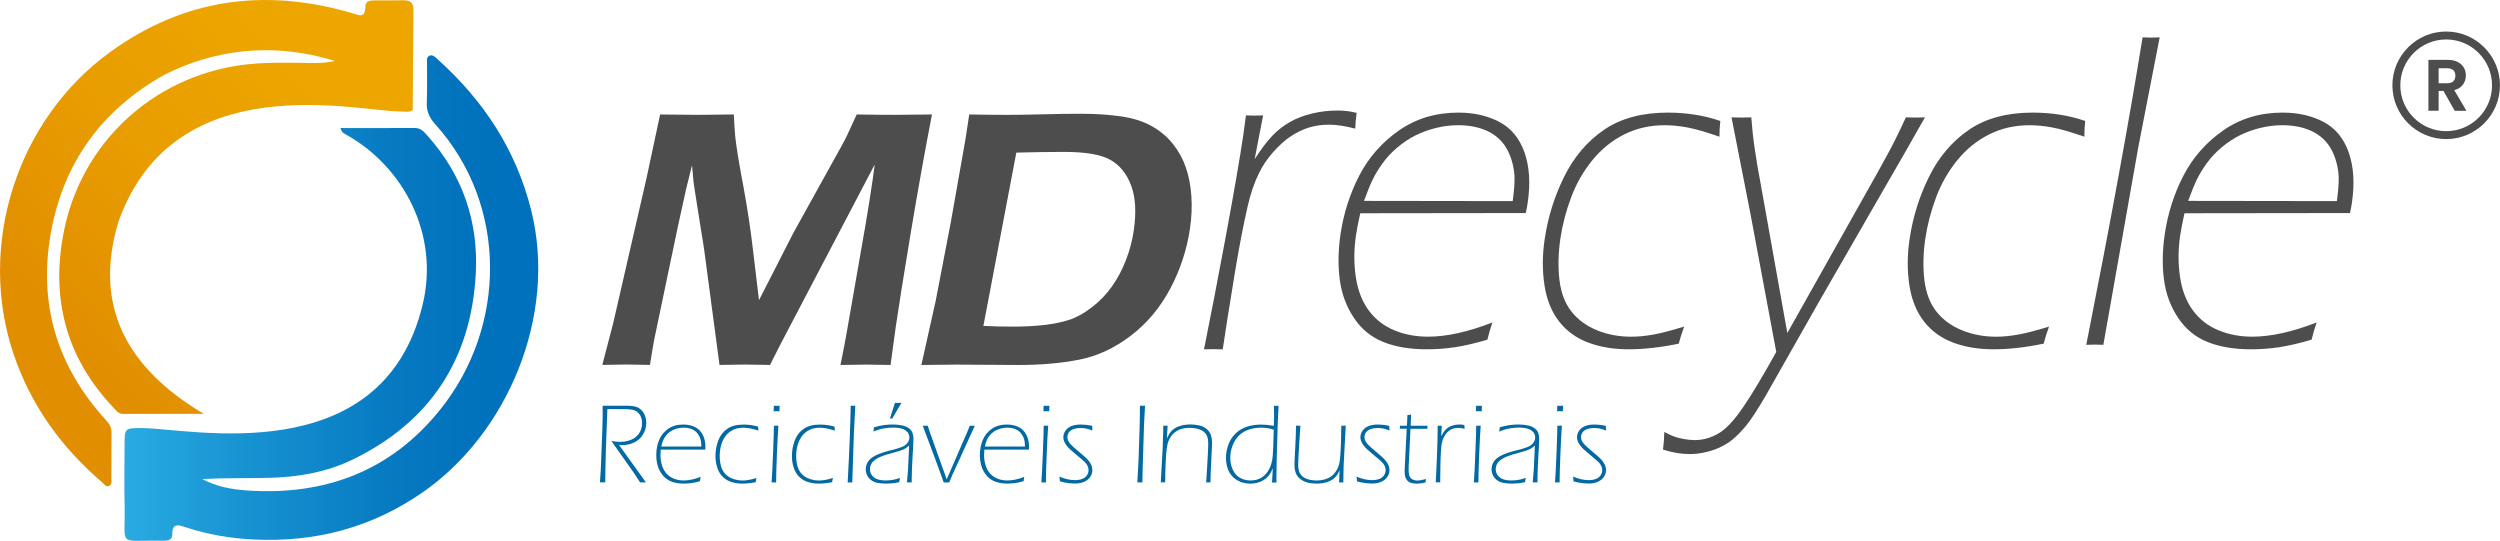
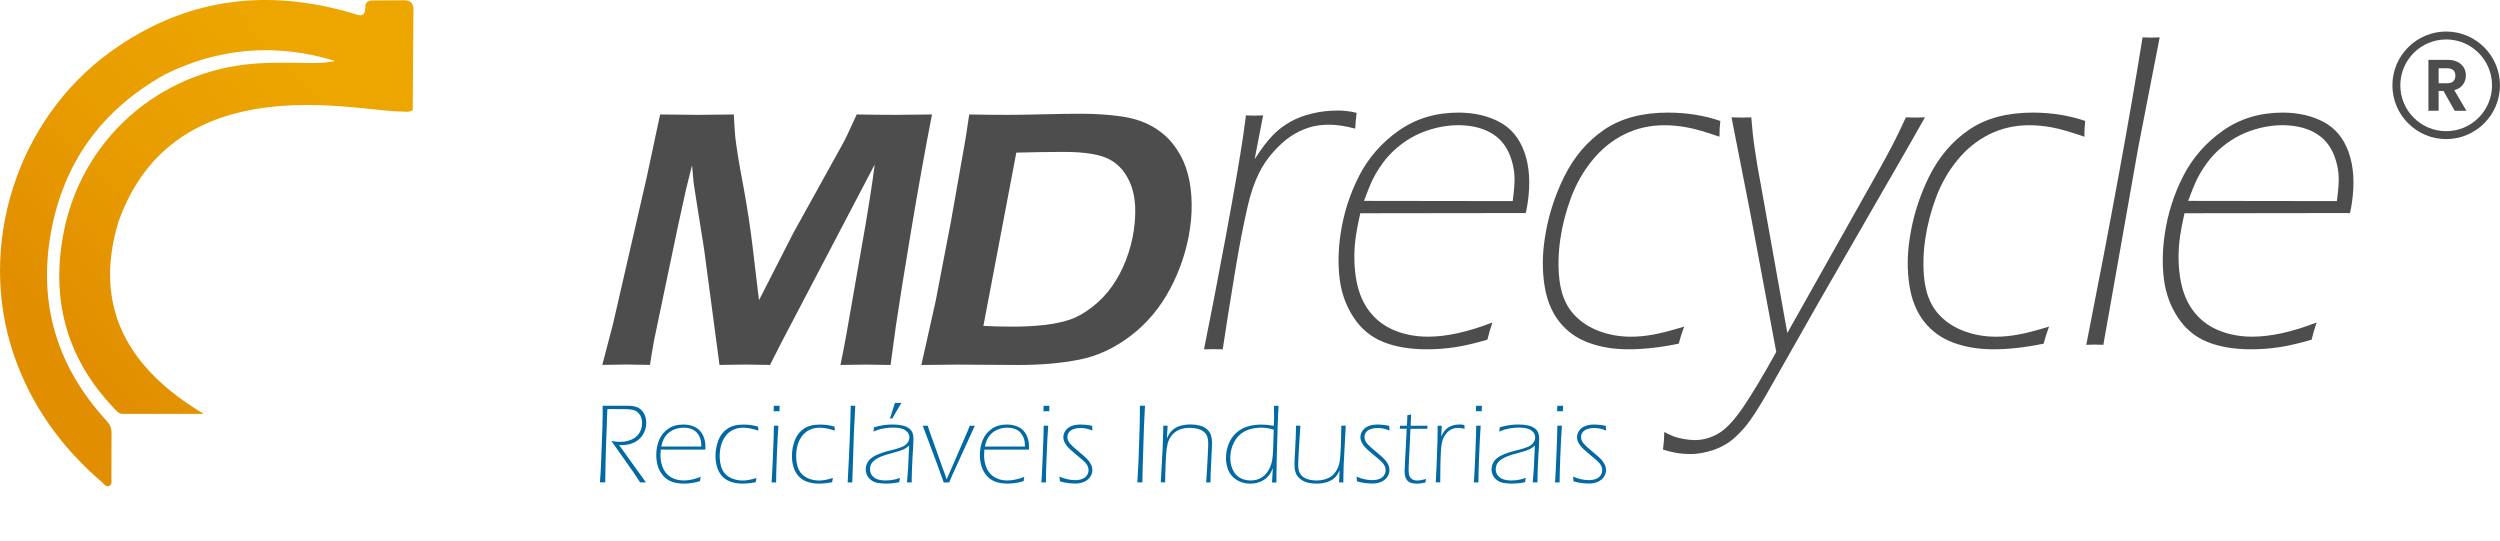
<svg xmlns="http://www.w3.org/2000/svg" id="Camada_2" viewBox="0 0 589.89 127.64">
  <defs>
    <style>.cls-1{fill:#0269a3;}.cls-2{fill:#4d4d4d;}.cls-3{fill:url(#Gradiente_sem_nome_3);}.cls-4{fill:url(#linear-gradient);}</style>
    <linearGradient id="linear-gradient" x1="438.34" y1="-2719.49" x2="536" y2="-2719.49" gradientTransform="translate(-408.98 2789.86)" gradientUnits="userSpaceOnUse">
      <stop offset="0" stop-color="#29abe2" />
      <stop offset=".3" stop-color="#1792d1" />
      <stop offset=".66" stop-color="#0679c1" />
      <stop offset=".88" stop-color="#0071bc" />
    </linearGradient>
    <linearGradient id="Gradiente_sem_nome_3" x1="421.29" y1="-2712.46" x2="493.17" y2="-2778.43" gradientTransform="translate(-408.98 2789.86)" gradientUnits="userSpaceOnUse">
      <stop offset="0" stop-color="#e18e00" />
      <stop offset=".46" stop-color="#e89d00" />
      <stop offset=".88" stop-color="#eda600" />
    </linearGradient>
  </defs>
  <g id="Layer_1">
-     <path class="cls-4" d="m80.36,30.21c5.99,0,11.76.02,17.54-.01,1.4,0,2.15.91,2.94,1.79,8.34,9.32,12.11,20.36,11.42,32.7-1.12,20.11-10.78,34.85-28.97,43.71-6.26,3.05-13.05,4.21-19.98,4.35-5.18.11-10.36.02-15.6.28,3.27,1.76,6.87,2.44,10.47,2.69,18.41,1.29,34.04-4.52,45.72-19.11,15.74-19.66,15.93-48.32-1.21-67.31-1.34-1.49-2.09-3.02-1.99-5.08.14-3.09.02-6.18.06-9.28,0-.65-.19-1.52.64-1.82.76-.27,1.29.37,1.8.82,10.88,9.74,18.57,21.39,22.15,35.72,6.21,24.86-5.67,52.72-25.65,66.53-12.02,8.31-25.24,11.8-39.76,11.11-5.52-.26-10.86-1.15-16.09-2.88-1.53-.5-3.25-1.17-3.2,1.62.02,1.15-.74,1.53-1.77,1.53-.2,0-.4.02-.6.02-10.76-.24-8.66,1.76-8.88-8.33-.11-4.79-.03-9.58-.01-14.36.02-3.88.03-3.89,4.04-3.9,10.87-.04,56.73,10.61,66.3-29.13,3.97-16.46-4.41-32.35-17.81-39.96-.57-.32-1.31-.53-1.58-1.72Z" />
    <path class="cls-3" d="m27.94,52.35c-6.03,20.02,2.11,34.58,20.15,45.31-6.97,0-13.01,0-19.05,0-1.16,0-1.73-.92-2.4-1.62-11.21-11.87-14.74-25.98-11.51-41.73,4.22-20.59,20.75-35.94,41.53-38.92,5.44-.78,10.95-.6,16.44-.53,1.96.02,3.92,0,5.94-.48-4.97-1.46-21.2-6.33-40.29,3.28-14.72,8.28-23.76,20.66-26.74,37.24-3.04,16.91,1.5,31.75,13.14,44.39.8.87,1.18,1.77,1.17,2.95-.04,3.49,0,6.98-.03,10.48,0,.66.23,1.53-.49,1.91-.8.42-1.22-.43-1.72-.85-9.58-8.2-16.74-18.1-20.83-30.1C-5.51,57.99,3.92,28.28,25.99,12.28,43.42-.36,62.55-2.89,83.02,3.08c1.48.43,3.19,1.42,3.18-1.47,0-1.37,1.04-1.51,2.11-1.52,2.29,0,4.59.02,6.88-.03,1.6-.03,2.39.59,2.37,2.27-.08,7.88-.12,15.76-.17,23.64-.9.65-1.93.33-2.89.33-10.25.03-53.43-11.06-66.56,26.06Z" />
    <path class="cls-1" d="m141.56,113.84l.21-3.21.38-9.99.05-2.84v-2.07s2.65.01,2.65.01h3.03c1.26-.01,2.17.15,2.75.48.58.33,1.03.8,1.36,1.42.33.61.5,1.32.5,2.12,0,.99-.25,1.9-.75,2.73-.5.83-1.18,1.46-2.05,1.89-.87.43-1.86.65-2.98.65-.14,0-.35,0-.64-.03l6.35,8.83c-.22,0-.45-.01-.69-.01s-.48,0-.69.01l-1.74-2.63-5.05-7.15c.79.14,1.47.21,2.05.21.7,0,1.38-.09,2.03-.29.66-.19,1.22-.48,1.69-.86.47-.38.83-.86,1.09-1.43.26-.57.39-1.19.39-1.87,0-.45-.06-.87-.19-1.26-.12-.39-.32-.73-.6-1.03-.27-.3-.56-.51-.84-.63-.29-.12-.66-.22-1.11-.27-.45-.06-.93-.09-1.44-.09h-2.18c-.48.01-1.09,0-1.83-.01-.29,7-.46,12.77-.5,17.3-.22,0-.43-.01-.62-.01s-.4,0-.62.01Z" />
    <path class="cls-1" d="m165.32,112.53c-.07.33-.12.67-.16,1.01-.73.21-1.39.36-1.98.44-.58.08-1.18.13-1.79.13-1.06,0-2-.14-2.82-.43-.82-.29-1.52-.76-2.1-1.43s-1-1.42-1.25-2.25c-.25-.83-.37-1.71-.37-2.65,0-1.23.21-2.38.64-3.45.42-1.07,1.12-1.96,2.1-2.67.97-.71,2.18-1.06,3.62-1.06.99,0,1.89.18,2.69.55s1.43.97,1.88,1.8c.45.83.67,1.82.67,2.96,0,.21,0,.42-.03.61h-10.51c-.04.59-.07,1.02-.07,1.31,0,.84.12,1.65.37,2.44s.62,1.44,1.12,1.97c.5.53,1.1.92,1.8,1.18.7.26,1.44.38,2.22.38,1.19,0,2.51-.28,3.96-.84Zm-9.29-7.16h9.45c0-.6-.04-1.07-.11-1.39-.06-.33-.18-.66-.35-1.01-.17-.34-.37-.64-.6-.9-.23-.25-.51-.46-.82-.64-.31-.17-.67-.3-1.06-.39-.39-.09-.8-.13-1.22-.13-.47,0-.93.05-1.38.16s-.86.25-1.24.44c-.37.19-.72.42-1.04.71-.32.29-.59.6-.8.94s-.37.66-.48.96-.23.72-.35,1.25Z" />
    <path class="cls-1" d="m178.49,112.77c-.09.36-.15.7-.19,1.01-1.12.22-2.17.33-3.14.33-.92,0-1.78-.13-2.58-.38-.8-.26-1.49-.67-2.06-1.24-.58-.57-1-1.29-1.28-2.15-.28-.86-.42-1.77-.42-2.71,0-1.29.22-2.52.66-3.68.44-1.17,1.14-2.09,2.1-2.76.96-.68,2.26-1.01,3.89-1.01,1.19,0,2.33.16,3.41.49,0,.29.04.6.09.93-.92-.28-1.64-.47-2.16-.55-.52-.08-1-.13-1.43-.13-.93,0-1.75.18-2.47.54-.72.36-1.31.86-1.78,1.52s-.81,1.39-1.01,2.19-.3,1.62-.3,2.43c0,.87.11,1.69.33,2.45s.57,1.38,1.06,1.86c.49.48,1.08.84,1.79,1.09.71.25,1.45.38,2.23.38.43,0,.89-.04,1.38-.13.49-.08,1.11-.24,1.88-.47Z" />
    <path class="cls-1" d="m182.06,113.84c.1-1.33.22-3.64.35-6.94.13-3.3.2-5.45.2-6.46.23,0,.4.01.52.01.13,0,.31,0,.54-.01-.12,1.68-.25,3.97-.36,6.87-.12,2.9-.18,5.08-.18,6.53-.23,0-.41-.01-.53-.01s-.3,0-.53.01Zm.49-16.79l.04-1.31c.22,0,.45.01.68.01s.46,0,.68-.01l-.04,1.31c-.22-.02-.45-.03-.68-.03s-.46,0-.68.03Z" />
    <path class="cls-1" d="m196.53,112.77c-.09.36-.15.7-.19,1.01-1.12.22-2.17.33-3.14.33-.92,0-1.78-.13-2.58-.38-.8-.26-1.49-.67-2.06-1.24-.58-.57-1-1.29-1.28-2.15-.28-.86-.42-1.77-.42-2.71,0-1.29.22-2.52.66-3.68.44-1.17,1.14-2.09,2.1-2.76.96-.68,2.26-1.01,3.89-1.01,1.19,0,2.33.16,3.41.49,0,.29.04.6.09.93-.92-.28-1.64-.47-2.16-.55-.52-.08-1-.13-1.43-.13-.93,0-1.75.18-2.47.54-.72.36-1.31.86-1.78,1.52s-.81,1.39-1.01,2.19-.3,1.62-.3,2.43c0,.87.11,1.69.33,2.45s.57,1.38,1.06,1.86c.49.48,1.08.84,1.79,1.09.71.25,1.45.38,2.23.38.43,0,.89-.04,1.38-.13.49-.08,1.11-.24,1.88-.47Z" />
    <path class="cls-1" d="m200.01,113.84c.41-7.38.64-13.41.72-18.11.23,0,.41.01.54.01s.31,0,.54-.01l-.33,6.46-.38,11.65c-.23,0-.41-.01-.54-.01s-.31,0-.54.01Z" />
    <path class="cls-1" d="m206.09,101.85c.06-.3.11-.65.15-1.04.9-.25,1.68-.42,2.35-.51.66-.09,1.34-.14,2.02-.14.79,0,1.52.07,2.2.21s1.23.37,1.66.69c.43.32.71.69.85,1.11.14.42.21.84.21,1.27s-.02,1-.05,1.68c-.03.68-.07,1.4-.13,2.18-.05.78-.1,1.75-.15,2.91-.04,1.16-.07,2-.07,2.51v1.11c-.23,0-.42-.01-.56-.01-.15,0-.34,0-.56.01.12-1.35.21-2.45.26-3.29.05-.84.09-1.74.12-2.71.03-.97.07-1.87.13-2.71-.27.23-.48.4-.63.51-.15.11-.31.21-.48.3-.17.09-.38.18-.62.27-.24.09-.47.17-.67.24-.2.07-.7.21-1.48.42-.78.21-1.34.37-1.68.48-.76.25-1.35.48-1.76.7-.45.24-.83.5-1.13.8-.27.26-.46.53-.58.81-.14.34-.21.69-.21,1.07,0,.57.17,1.07.52,1.5.34.42.78.72,1.31.89.53.17,1.16.26,1.9.26.37,0,.73-.02,1.07-.06s.67-.09.97-.16c.31-.07.75-.19,1.32-.38-.08.34-.15.67-.2,1.01-.72.14-1.3.23-1.74.27s-.87.06-1.27.06c-.74,0-1.43-.06-2.06-.17-.63-.11-1.15-.34-1.58-.68-.42-.34-.74-.72-.94-1.17-.2-.44-.3-.9-.3-1.39,0-.37.06-.73.19-1.08.12-.35.31-.68.57-1,.21-.27.49-.51.85-.74.42-.28.88-.52,1.38-.72.58-.23,1.21-.44,1.88-.64.19-.05.91-.24,2.19-.57.57-.15,1.12-.34,1.63-.56s.91-.54,1.19-.94c.28-.4.42-.81.42-1.23,0-.3-.07-.59-.2-.87-.13-.28-.37-.54-.71-.79s-.76-.42-1.27-.52-1.03-.15-1.59-.15c-.65,0-1.25.04-1.82.13-.57.08-1.04.18-1.43.29-.39.11-.88.28-1.47.52Zm3.9-3.09c.13-.44.27-.89.42-1.34.15-.45.4-1.24.76-2.36.22,0,.48.01.77.01s.55,0,.77-.01c-.21.34-.57.93-1.07,1.78-.5.85-.87,1.49-1.1,1.92-.07-.02-.16-.03-.28-.03-.11,0-.19,0-.27.03Z" />
    <path class="cls-1" d="m222.68,113.84c-.5-1.44-1.08-3.05-1.74-4.81l-3.21-8.58c.23,0,.43.01.59.01.18,0,.37,0,.59-.01l.35,1.13c.07.21.15.42.23.64l3.89,10.88,5-11.52.44-1.13c.23,0,.43.01.6.01s.38,0,.6-.01l-5.34,11.7-.72,1.7c-.22,0-.43-.01-.64-.01s-.42,0-.64.01Z" />
    <path class="cls-1" d="m241.68,112.53c-.07.33-.12.67-.16,1.01-.73.21-1.39.36-1.98.44-.58.08-1.18.13-1.79.13-1.06,0-2-.14-2.82-.43-.82-.29-1.52-.76-2.1-1.43s-1-1.42-1.25-2.25c-.25-.83-.37-1.71-.37-2.65,0-1.23.21-2.38.64-3.45s1.12-1.96,2.1-2.67c.97-.71,2.18-1.06,3.62-1.06.99,0,1.89.18,2.69.55s1.43.97,1.88,1.8c.45.83.67,1.82.67,2.96,0,.21,0,.42-.03.61h-10.51c-.04.59-.07,1.02-.07,1.31,0,.84.12,1.65.37,2.44s.62,1.44,1.12,1.97c.5.53,1.1.92,1.8,1.18.7.26,1.44.38,2.22.38,1.19,0,2.51-.28,3.96-.84Zm-9.29-7.16h9.45c0-.6-.04-1.07-.11-1.39-.06-.33-.18-.66-.35-1.01-.17-.34-.37-.64-.6-.9-.23-.25-.51-.46-.82-.64-.31-.17-.67-.3-1.06-.39-.39-.09-.8-.13-1.22-.13-.47,0-.93.05-1.38.16s-.86.25-1.24.44c-.37.19-.72.42-1.04.71-.32.29-.59.6-.8.94s-.37.66-.48.96-.23.72-.35,1.25Z" />
    <path class="cls-1" d="m245.72,113.84c.1-1.33.22-3.64.35-6.94.13-3.3.2-5.45.2-6.46.23,0,.4.01.52.01.13,0,.31,0,.54-.01-.12,1.68-.25,3.97-.36,6.87-.12,2.9-.18,5.08-.18,6.53-.23,0-.41-.01-.53-.01s-.3,0-.53.01Zm.49-16.79l.04-1.31c.22,0,.45.01.68.01s.46,0,.68-.01l-.04,1.31c-.22-.02-.45-.03-.68-.03s-.46,0-.68.03Z" />
    <path class="cls-1" d="m250.08,113.58c-.02-.42-.05-.8-.11-1.13.7.31,1.36.53,1.98.65.62.12,1.18.19,1.7.19.68,0,1.26-.1,1.74-.29.48-.19.85-.48,1.09-.86s.37-.78.37-1.19c0-.18-.02-.36-.06-.54-.04-.17-.1-.34-.19-.52-.09-.17-.19-.33-.3-.48-.11-.15-.27-.31-.46-.5s-.43-.39-.7-.62c-.27-.23-.68-.58-1.25-1.05-.57-.47-1.03-.87-1.4-1.21-.37-.34-.67-.68-.92-1.03-.24-.35-.42-.67-.52-.96-.1-.29-.15-.59-.15-.89,0-.51.16-1.01.48-1.49.32-.48.79-.85,1.39-1.11.61-.26,1.37-.38,2.3-.38.78,0,1.65.1,2.63.3,0,.39.03.77.08,1.13-.57-.24-1.07-.4-1.52-.48s-.9-.13-1.36-.13c-.58,0-1.11.09-1.59.26-.49.17-.85.42-1.09.76-.24.33-.36.69-.36,1.08,0,.21.03.41.08.6.05.19.14.37.25.56s.26.38.44.58c.18.2.42.43.7.69.29.26.7.62,1.25,1.07.54.46.95.8,1.21,1.03.27.23.49.45.68.64.19.19.37.41.54.64.17.23.31.46.42.68s.19.44.24.67.08.45.08.68c0,.56-.16,1.08-.49,1.58-.33.49-.8.88-1.43,1.17-.62.28-1.37.42-2.25.42-.33,0-.74-.03-1.23-.08-.49-.05-.88-.11-1.18-.17-.3-.06-.67-.15-1.12-.28Z" />
    <path class="cls-1" d="m268.36,113.84l.29-5.32.26-7.97.05-2.76c0-.73.01-1.42.01-2.06.23,0,.43.01.6.01.18,0,.38,0,.6-.01l-.24,4.8-.31,9.88-.07,3.42c-.22,0-.42-.01-.6-.01s-.38,0-.6.01Z" />
    <path class="cls-1" d="m273.89,113.84l.45-8.1.12-3.81c.02-.68.03-1.18.03-1.49.23,0,.4.01.52.01.11,0,.27,0,.5-.01l-.18,3.02c.19-.42.36-.73.48-.95.13-.22.3-.45.52-.7.22-.25.48-.48.79-.7.31-.22.67-.4,1.1-.54.43-.15.87-.25,1.32-.32.45-.07.9-.1,1.34-.1.74,0,1.46.08,2.16.25.7.17,1.28.46,1.74.87s.78.88.95,1.42c.17.54.26,1.11.26,1.72,0,.27-.01.68-.04,1.22l-.28,6.04-.05,2.16c-.18,0-.35-.01-.52-.01s-.34,0-.5.01c.09-1.11.16-2.16.21-3.17l.18-3.4c.07-1.26.1-2.16.1-2.72s-.08-1.11-.25-1.57c-.17-.46-.46-.84-.87-1.15s-.9-.53-1.47-.66c-.57-.14-1.15-.21-1.75-.21-.84,0-1.58.11-2.23.34-.61.22-1.14.55-1.6.97-.46.43-.84.97-1.13,1.63-.22.48-.39,1.15-.5,2-.11.74-.19,1.96-.26,3.64-.07,1.68-.1,3.11-.1,4.28-.23,0-.41-.01-.53-.01s-.3,0-.53.01Z" />
    <path class="cls-1" d="m301.2,113.86c-.23,0-.41-.01-.52-.01h-.54l.19-3.38c-.21.51-.41.92-.59,1.22-.18.3-.41.59-.69.88-.28.29-.62.55-1.01.78s-.86.42-1.38.56c-.52.14-1.06.21-1.62.21-.86,0-1.66-.15-2.41-.46s-1.38-.75-1.9-1.32c-.52-.57-.89-1.23-1.11-1.97-.23-.75-.34-1.54-.34-2.37,0-1.12.21-2.2.62-3.25.42-1.04,1.02-1.92,1.81-2.63s1.69-1.21,2.69-1.5c1-.29,2.06-.44,3.18-.44.91,0,1.91.1,2.98.29.05-.84.07-1.64.07-2.41,0-.68-.01-1.45-.04-2.31.23,0,.42.01.56.01s.32,0,.54-.01c-.1,1.65-.17,3.39-.23,5.2l-.19,6.43c-.06,2.46-.09,4.08-.09,4.86v1.63Zm-.66-12.48c-.63-.2-1.17-.32-1.63-.38-.46-.06-.9-.09-1.31-.09-.99,0-1.94.14-2.84.42-.9.28-1.69.74-2.36,1.38-.67.64-1.19,1.44-1.56,2.41-.37.97-.55,1.93-.55,2.88,0,1.04.2,1.99.6,2.85.4.86.97,1.49,1.71,1.9.74.41,1.56.62,2.47.62.54,0,1.03-.06,1.48-.19.45-.13.85-.31,1.21-.54.36-.23.7-.54,1.02-.92s.61-.84.85-1.36c.24-.52.42-1.09.54-1.71s.19-1.57.24-2.85l.14-4.43Z" />
    <path class="cls-1" d="m316.95,113.84c-.18,0-.34-.01-.49-.01s-.31,0-.49.01l.11-2.88c-.2.45-.37.78-.5.98-.13.2-.29.41-.5.63s-.46.43-.76.63c-.3.2-.67.37-1.08.51-.42.14-.84.24-1.28.31-.44.06-.88.09-1.32.09-.76,0-1.47-.08-2.13-.25-.66-.17-1.24-.46-1.75-.88-.51-.42-.86-.9-1.04-1.45s-.28-1.18-.28-1.88c0-.54.06-1.87.18-4,.12-2.13.18-3.86.18-5.21.23,0,.4.01.52.01s.29,0,.52-.01c-.07.76-.17,2.34-.31,4.74-.14,2.4-.21,3.9-.21,4.5,0,.67.09,1.24.27,1.71s.48.86.92,1.16c.44.31.93.52,1.49.64.55.12,1.12.19,1.71.19s1.2-.08,1.76-.23c.56-.15,1.03-.35,1.4-.58.37-.23.7-.51.98-.85.33-.39.61-.84.84-1.35.2-.45.35-1.01.45-1.68s.18-1.88.25-3.63c.06-1.68.09-3.22.1-4.62.24,0,.42.01.53.01s.29,0,.52-.01l-.49,9.29-.05,2c-.02.82-.03,1.53-.03,2.11Z" />
    <path class="cls-1" d="m320.18,113.58c-.02-.42-.05-.8-.11-1.13.7.31,1.36.53,1.98.65.62.12,1.18.19,1.7.19.68,0,1.26-.1,1.74-.29.48-.19.85-.48,1.09-.86s.37-.78.37-1.19c0-.18-.02-.36-.06-.54-.04-.17-.1-.34-.19-.52-.09-.17-.19-.33-.3-.48-.11-.15-.27-.31-.46-.5s-.43-.39-.7-.62c-.27-.23-.68-.58-1.25-1.05-.57-.47-1.03-.87-1.4-1.21-.37-.34-.67-.68-.92-1.03-.24-.35-.42-.67-.52-.96-.1-.29-.15-.59-.15-.89,0-.51.16-1.01.48-1.49.32-.48.79-.85,1.39-1.11.61-.26,1.37-.38,2.3-.38.78,0,1.65.1,2.63.3,0,.39.03.77.08,1.13-.57-.24-1.07-.4-1.52-.48s-.9-.13-1.36-.13c-.58,0-1.11.09-1.59.26-.49.17-.85.42-1.09.76-.24.33-.36.69-.36,1.08,0,.21.03.41.08.6.05.19.14.37.25.56s.26.38.44.58c.18.2.42.43.7.69.29.26.7.62,1.25,1.07.54.46.95.8,1.21,1.03.27.23.49.45.68.64.19.19.37.41.54.64.17.23.31.46.42.68s.19.44.24.67.08.45.08.68c0,.56-.16,1.08-.49,1.58-.33.49-.8.88-1.43,1.17-.62.28-1.37.42-2.25.42-.33,0-.74-.03-1.23-.08-.49-.05-.88-.11-1.18-.17-.3-.06-.67-.15-1.12-.28Z" />
    <path class="cls-1" d="m336.49,113.01c-.07.27-.12.54-.16.84-.72.18-1.38.27-1.98.27-.5,0-.95-.06-1.35-.17-.39-.11-.71-.31-.96-.6-.25-.29-.41-.61-.49-.96-.08-.35-.12-.72-.12-1.12,0-.07,0-.18,0-.33,0-.15.02-.48.05-.99l.44-8.78h-1.64c.03-.24.06-.48.07-.72h1.62c.05-.56.08-1.39.11-2.49.33-.04.62-.1.87-.17-.06,1.43-.09,2.32-.09,2.67h3.98c-.04.24-.06.48-.07.72h-3.96l-.43,9.09v.54c-.01.74.07,1.28.25,1.62.17.34.42.58.73.73s.64.23.98.23c.24,0,.49-.02.76-.06.27-.04.73-.14,1.39-.3Z" />
    <path class="cls-1" d="m338.77,113.84c.11-1.87.21-4.06.3-6.58.1-2.52.15-4.4.15-5.62v-1.19c.16,0,.33.01.48.01.16,0,.32,0,.49-.01l-.12,2.51c.3-.6.58-1.06.84-1.37.26-.31.56-.57.9-.78.34-.21.74-.37,1.19-.48s.93-.17,1.43-.17c.36,0,.73.04,1.1.13,0,.3.02.6.05.9-.59-.15-1.11-.23-1.54-.23s-.81.06-1.15.17c-.34.12-.66.28-.96.5-.3.22-.59.52-.87.91-.28.38-.5.79-.64,1.23-.18.5-.3,1.12-.36,1.84-.09,1.13-.15,2.42-.18,3.87-.03,1.95-.05,3.4-.05,4.34-.23,0-.41-.01-.53-.01s-.3,0-.53.01Z" />
    <path class="cls-1" d="m347.77,113.84c.1-1.33.22-3.64.35-6.94.13-3.3.2-5.45.2-6.46.23,0,.4.01.52.01.13,0,.31,0,.54-.01-.12,1.68-.25,3.97-.36,6.87-.12,2.9-.18,5.08-.18,6.53-.23,0-.41-.01-.53-.01s-.3,0-.53.01Zm.49-16.79l.04-1.31c.22,0,.45.01.68.01s.46,0,.68-.01l-.04,1.31c-.22-.02-.45-.03-.68-.03s-.46,0-.68.03Z" />
    <path class="cls-1" d="m353.74,101.85c.06-.3.11-.65.15-1.04.9-.25,1.68-.42,2.35-.51.66-.09,1.33-.14,2.02-.14.79,0,1.52.07,2.2.21.68.14,1.23.37,1.66.69.43.32.71.69.85,1.11.14.42.21.84.21,1.27s-.02,1-.05,1.68c-.03.68-.07,1.4-.13,2.18-.05.78-.1,1.75-.15,2.91-.04,1.16-.07,2-.07,2.51v1.11c-.23,0-.42-.01-.56-.01-.15,0-.34,0-.56.01.12-1.35.21-2.45.26-3.29s.09-1.74.12-2.71c.03-.97.07-1.87.13-2.71-.27.23-.48.4-.63.51-.15.11-.3.21-.48.3-.17.09-.38.18-.62.27-.24.09-.47.17-.67.24-.2.07-.7.21-1.48.42-.78.21-1.34.37-1.68.48-.76.25-1.35.48-1.76.7-.45.24-.83.5-1.13.8-.27.26-.46.53-.58.81-.14.34-.21.69-.21,1.07,0,.57.17,1.07.52,1.5.34.42.78.72,1.31.89.53.17,1.16.26,1.9.26.37,0,.73-.02,1.08-.06.34-.04.67-.09.97-.16.3-.07.74-.19,1.32-.38-.08.34-.15.67-.2,1.01-.72.14-1.3.23-1.74.27-.45.04-.87.06-1.27.06-.74,0-1.43-.06-2.06-.17-.63-.11-1.15-.34-1.58-.68-.42-.34-.74-.72-.94-1.17-.2-.44-.3-.9-.3-1.39,0-.37.06-.73.19-1.08.12-.35.31-.68.57-1,.21-.27.49-.51.85-.74.42-.28.88-.52,1.38-.72.58-.23,1.21-.44,1.88-.64.19-.05.91-.24,2.19-.57.58-.15,1.12-.34,1.63-.56.51-.23.91-.54,1.19-.94.28-.4.42-.81.42-1.23,0-.3-.07-.59-.2-.87-.13-.28-.37-.54-.71-.79s-.76-.42-1.27-.52-1.03-.15-1.59-.15c-.65,0-1.25.04-1.82.13s-1.04.18-1.43.29c-.39.11-.88.28-1.47.52Z" />
    <path class="cls-1" d="m366.92,113.84c.1-1.33.21-3.64.35-6.94.13-3.3.2-5.45.2-6.46.23,0,.4.01.53.01.13,0,.31,0,.54-.01-.12,1.68-.25,3.97-.36,6.87-.12,2.9-.18,5.08-.18,6.53-.23,0-.41-.01-.53-.01s-.3,0-.53.01Zm.49-16.79l.04-1.31c.22,0,.45.01.68.01s.46,0,.68-.01l-.04,1.31c-.22-.02-.45-.03-.68-.03s-.46,0-.68.03Z" />
    <path class="cls-1" d="m371.28,113.58c-.02-.42-.05-.8-.11-1.13.7.31,1.36.53,1.98.65.62.12,1.18.19,1.7.19.68,0,1.26-.1,1.74-.29s.85-.48,1.09-.86c.25-.38.37-.78.37-1.19,0-.18-.02-.36-.06-.54-.04-.17-.1-.34-.19-.52-.09-.17-.19-.33-.3-.48s-.27-.31-.46-.5c-.2-.19-.43-.39-.7-.62s-.68-.58-1.25-1.05c-.57-.47-1.03-.87-1.4-1.21-.37-.34-.67-.68-.92-1.03-.24-.35-.42-.67-.52-.96-.1-.29-.15-.59-.15-.89,0-.51.16-1.01.48-1.49.32-.48.79-.85,1.39-1.11.61-.26,1.37-.38,2.3-.38.78,0,1.65.1,2.63.3,0,.39.04.77.08,1.13-.57-.24-1.07-.4-1.52-.48-.45-.08-.9-.13-1.36-.13-.58,0-1.11.09-1.59.26-.49.17-.85.42-1.09.76-.24.33-.36.69-.36,1.08,0,.21.03.41.08.6.05.19.14.37.25.56.11.19.26.38.44.58s.42.43.7.69c.29.26.7.62,1.25,1.07.54.46.95.8,1.21,1.03s.49.45.68.64c.19.19.37.41.54.64s.31.46.42.68.19.44.24.67c.05.23.08.45.08.68,0,.56-.16,1.08-.49,1.58s-.8.88-1.43,1.17c-.62.28-1.37.42-2.25.42-.33,0-.74-.03-1.23-.08-.49-.05-.88-.11-1.18-.17-.3-.06-.67-.15-1.12-.28Z" />
    <path class="cls-2" d="m142.11,86.12l2.56-9.79,7.9-34.38,3.19-14.94c4.11.06,7.12.09,9.03.09,1.53,0,4.32-.03,8.36-.09.12,2.34.22,4,.31,4.98s.31,2.55.65,4.72c.35,2.17.82,4.79,1.41,7.88.85,4.68,1.55,9.3,2.09,13.86l1.48,12.38,8.12-15.89,11.45-20.66c.39-.69.8-1.49,1.24-2.4s1.19-2.53,2.25-4.87c3.43.06,6.49.09,9.17.09,1.79,0,4.66-.03,8.59-.09-1.62,8.31-3.27,17.5-4.95,27.56-1.67,10.06-2.88,17.58-3.6,22.54-.35,2.4-.76,5.4-1.23,9.01-2.85-.06-4.8-.09-5.83-.09-1.5,0-3.5.03-5.99.09.6-2.94,1.07-5.37,1.41-7.28l4.5-25.77c.62-3.64,1.19-7.22,1.7-10.74l.47-3.51-22.09,42.14-2.61,5.15c-2.8-.06-4.73-.09-5.77-.09-1.31,0-3.35.03-6.15.09l-3.55-26.68c-.12-.95-.44-2.95-.94-5.98l-1.39-8.83c-.14-.84-.23-1.52-.28-2.06-.05-.53-.16-1.72-.32-3.57l-1.38,5.54c-.4,1.76-1.05,4.71-1.94,8.83l-5.62,26.85c-.25,1.33-.58,3.29-.99,5.89l-5.57-.09c-.95,0-2.85.03-5.68.09Z" />
    <path class="cls-2" d="m217.4,86.12l3.37-15.07,3.62-18.84,3.31-18.75c.15-.81.48-2.96.99-6.45,3.2.06,6.21.09,9.04.09,2.11,0,4.89-.04,8.36-.13,3.46-.09,6.45-.13,8.96-.13,3.41,0,6.53.2,9.37.61,2.84.4,5.27,1.16,7.27,2.27,2,1.11,3.68,2.5,5.02,4.18,1.34,1.67,2.37,3.53,3.08,5.56s1.15,4.3,1.32,6.8c.17,2.5.06,5.05-.32,7.64-.73,4.97-2.28,9.69-4.65,14.18-2.38,4.49-5.48,8.2-9.32,11.13-3.84,2.93-7.89,4.81-12.15,5.65-4.27.84-9.03,1.26-14.28,1.26l-14.71-.09c-.92,0-3.69.03-8.28.09Zm14.64-9.22c2.35.12,4.68.17,6.99.17,2.63,0,5.08-.13,7.36-.39,2.28-.26,4.26-.67,5.96-1.23,1.7-.56,3.47-1.55,5.31-2.97,1.84-1.41,3.41-3.05,4.73-4.92s2.41-3.93,3.29-6.21c.88-2.28,1.5-4.6,1.84-6.97.63-4.33.42-7.89-.65-10.68-1.06-2.79-2.71-4.79-4.94-6.02-2.23-1.23-5.86-1.84-10.88-1.84-3.26,0-7.01.06-11.24.17l-7.77,40.88Z" />
    <path class="cls-2" d="m352.14,76.1c-.46,1.33-.85,2.68-1.18,4.04-2.85.85-5.39,1.44-7.6,1.78-2.22.34-4.46.5-6.73.5-3.94,0-7.35-.57-10.22-1.72-2.87-1.15-5.2-3.06-6.97-5.73-1.78-2.67-2.88-5.67-3.32-9-.43-3.33-.37-6.87.17-10.62.72-4.92,2.19-9.53,4.39-13.83,2.21-4.3,5.33-7.87,9.36-10.7,4.03-2.83,8.72-4.25,14.08-4.25,3.68,0,6.91.74,9.68,2.21,2.77,1.47,4.75,3.87,5.92,7.2,1.17,3.33,1.42,7.28.75,11.85-.12.85-.28,1.67-.46,2.44l-39.05.05c-.5,2.3-.84,4.03-1.01,5.2-.49,3.36-.51,6.61-.05,9.76.46,3.15,1.46,5.78,3.01,7.9,1.55,2.12,3.55,3.7,6,4.72,2.45,1.03,5.12,1.54,8.02,1.54,4.41,0,9.48-1.12,15.2-3.35Zm-30.3-28.7l35.09.05c.33-2.45.47-4.32.43-5.63-.04-1.31-.27-2.66-.69-4.04-.42-1.38-1-2.58-1.72-3.59-.72-1.01-1.62-1.86-2.69-2.55-1.07-.69-2.3-1.21-3.69-1.57-1.4-.35-2.88-.53-4.46-.53-1.74,0-3.49.21-5.23.64-1.74.42-3.36,1.01-4.85,1.75-1.49.75-2.92,1.69-4.29,2.84-1.37,1.15-2.54,2.4-3.51,3.75-.97,1.35-1.75,2.63-2.34,3.85-.59,1.22-1.27,2.9-2.04,5.02Z" />
    <path class="cls-2" d="m397.39,77.05c-.54,1.45-.97,2.8-1.28,4.04-4.3.89-8.26,1.33-11.88,1.33-3.42,0-6.54-.51-9.36-1.54-2.82-1.03-5.14-2.68-6.94-4.96-1.8-2.28-2.97-5.15-3.5-8.6-.53-3.45-.52-7.07.04-10.86.76-5.17,2.29-10.09,4.6-14.76,2.31-4.67,5.45-8.36,9.41-11.07,3.96-2.71,8.98-4.06,15.06-4.06,4.44,0,8.56.66,12.38,1.97-.14,1.17-.2,2.41-.2,3.72-3.25-1.13-5.82-1.87-7.71-2.21-1.89-.34-3.64-.5-5.25-.5-3.45,0-6.61.72-9.49,2.15-2.87,1.43-5.38,3.46-7.52,6.08-2.14,2.62-3.82,5.55-5.03,8.79-1.22,3.24-2.06,6.49-2.54,9.74-.51,3.5-.58,6.78-.21,9.82.38,3.04,1.33,5.52,2.86,7.43,1.53,1.91,3.53,3.37,6.01,4.38,2.48,1.01,5.17,1.51,8.06,1.51,1.61,0,3.34-.17,5.2-.5,1.86-.34,4.28-.97,7.28-1.89Z" />
    <path class="cls-2" d="m392.39,106.07c.17-1.17.28-2.55.31-4.14.95.5,1.73.86,2.36,1.09.63.23,1.4.42,2.31.58.91.16,1.77.24,2.56.24,1.87,0,3.71-.51,5.51-1.54,1.8-1.03,3.76-3.12,5.9-6.27,2.14-3.15,4.73-7.48,7.78-12.99l-6.09-32.59-4.47-22.76c.94.04,1.73.05,2.35.05s1.39-.02,2.32-.05l.34,3.77c.15,1.45.35,2.92.59,4.41.29,2.05.76,4.8,1.41,8.23l6.16,34.47,21.03-37.39c1.92-3.43,3.26-5.91,4.04-7.44.78-1.52,1.75-3.54,2.91-6.05.95.04,1.69.05,2.22.05.56,0,1.32-.02,2.28-.05-2.22,3.97-6.26,11-12.1,21.1l-12.88,22.37-12.42,21.89c-1.94,3.37-3.55,5.85-4.84,7.44-1.04,1.24-2.08,2.3-3.13,3.19-.78.64-1.64,1.19-2.56,1.65-1.1.57-2.27.99-3.49,1.28-1.34.35-2.68.53-4.03.53-2.07,0-4.19-.35-6.36-1.06Z" />
    <path class="cls-2" d="m483.49,77.05c-.54,1.45-.97,2.8-1.28,4.04-4.3.89-8.26,1.33-11.88,1.33-3.42,0-6.54-.51-9.36-1.54-2.82-1.03-5.14-2.68-6.94-4.96s-2.97-5.15-3.5-8.6c-.53-3.45-.52-7.07.04-10.86.76-5.17,2.29-10.09,4.6-14.76,2.31-4.67,5.45-8.36,9.41-11.07,3.96-2.71,8.98-4.06,15.06-4.06,4.44,0,8.56.66,12.38,1.97-.14,1.17-.2,2.41-.2,3.72-3.25-1.13-5.82-1.87-7.71-2.21-1.89-.34-3.64-.5-5.25-.5-3.45,0-6.61.72-9.48,2.15-2.87,1.43-5.38,3.46-7.52,6.08-2.14,2.62-3.82,5.55-5.03,8.79-1.21,3.24-2.06,6.49-2.54,9.74-.51,3.5-.58,6.78-.21,9.82.38,3.04,1.33,5.52,2.86,7.43,1.53,1.91,3.53,3.37,6.01,4.38,2.48,1.01,5.17,1.51,8.06,1.51,1.61,0,3.34-.17,5.2-.5,1.86-.34,4.28-.97,7.28-1.89Z" />
    <path class="cls-2" d="m492.27,81.36c5.84-29.55,10.27-53.73,13.28-72.54.85.04,1.52.05,2.01.05s1.17-.02,2.03-.05l-5.04,25.88-8.25,46.66c-.85-.04-1.52-.05-2.01-.05s-1.17.02-2.03.05Z" />
    <path class="cls-2" d="m546.62,76.1c-.46,1.33-.85,2.68-1.18,4.04-2.85.85-5.39,1.44-7.6,1.78-2.22.34-4.46.5-6.73.5-3.94,0-7.35-.57-10.22-1.72-2.87-1.15-5.2-3.06-6.97-5.73-1.78-2.67-2.88-5.67-3.32-9-.43-3.33-.37-6.87.17-10.62.72-4.92,2.18-9.53,4.39-13.83,2.21-4.3,5.33-7.87,9.36-10.7,4.03-2.83,8.72-4.25,14.08-4.25,3.68,0,6.91.74,9.68,2.21,2.77,1.47,4.75,3.87,5.92,7.2,1.17,3.33,1.42,7.28.75,11.85-.12.85-.28,1.67-.46,2.44l-39.05.05c-.5,2.3-.84,4.03-1.01,5.2-.49,3.36-.51,6.61-.05,9.76.46,3.15,1.46,5.78,3.01,7.9,1.55,2.12,3.55,3.7,6,4.72,2.45,1.03,5.12,1.54,8.02,1.54,4.41,0,9.48-1.12,15.2-3.35Zm-30.31-28.7l35.09.05c.33-2.45.47-4.32.43-5.63-.04-1.31-.27-2.66-.69-4.04-.42-1.38-1-2.58-1.72-3.59-.72-1.01-1.62-1.86-2.69-2.55-1.07-.69-2.3-1.21-3.69-1.57-1.4-.35-2.88-.53-4.46-.53-1.74,0-3.49.21-5.23.64-1.74.42-3.36,1.01-4.85,1.75-1.49.75-2.92,1.69-4.29,2.84-1.37,1.15-2.54,2.4-3.51,3.75-.97,1.35-1.75,2.63-2.34,3.85-.59,1.22-1.27,2.9-2.05,5.02Z" />
    <path class="cls-2" d="m284.09,82.43c1.56-7.69,3.3-16.72,5.23-27.11,1.92-10.38,3.25-18.11,4-23.17l.67-4.92c.72.04,1.39.05,2.02.05.66,0,1.33-.02,2.03-.05l-2,10.33c1.6-2.48,3.02-4.35,4.27-5.63,1.24-1.28,2.63-2.34,4.16-3.2,1.53-.86,3.26-1.51,5.21-1.97,1.94-.46,3.93-.68,5.97-.68,1.49,0,2.98.18,4.46.55-.18,1.24-.29,2.48-.33,3.72-2.35-.62-4.42-.93-6.21-.93s-3.36.24-4.84.71c-1.47.47-2.89,1.17-4.24,2.08-1.35.91-2.73,2.16-4.13,3.74-1.4,1.59-2.52,3.27-3.36,5.05-1.03,2.08-1.9,4.61-2.59,7.6-1.07,4.66-2.09,9.98-3.07,15.96-1.32,8.05-2.26,14.01-2.83,17.87-.95-.04-1.68-.05-2.19-.05s-1.25.02-2.21.05Z" />
    <path class="cls-2" d="m577.19,32.82c-7,0-12.69-5.69-12.69-12.69s5.69-12.69,12.69-12.69,12.69,5.69,12.69,12.69-5.69,12.69-12.69,12.69Zm0-23.51c-5.97,0-10.82,4.85-10.82,10.82s4.85,10.82,10.82,10.82,10.82-4.85,10.82-10.82-4.85-10.82-10.82-10.82Z" />
    <path class="cls-2" d="m579.2,26.13l-2.65-4.68h-1.14v4.68h-2.41v-12.01h4.51c.93,0,1.72.16,2.37.49s1.14.77,1.47,1.33c.33.56.49,1.18.49,1.87,0,.79-.23,1.51-.69,2.14-.46.64-1.14,1.08-2.05,1.32l2.87,4.87h-2.79Zm-3.79-6.49h2.01c.65,0,1.14-.16,1.46-.47.32-.32.48-.75.48-1.32s-.16-.98-.48-1.28c-.32-.3-.81-.46-1.46-.46h-2.01v3.53Z" />
  </g>
</svg>